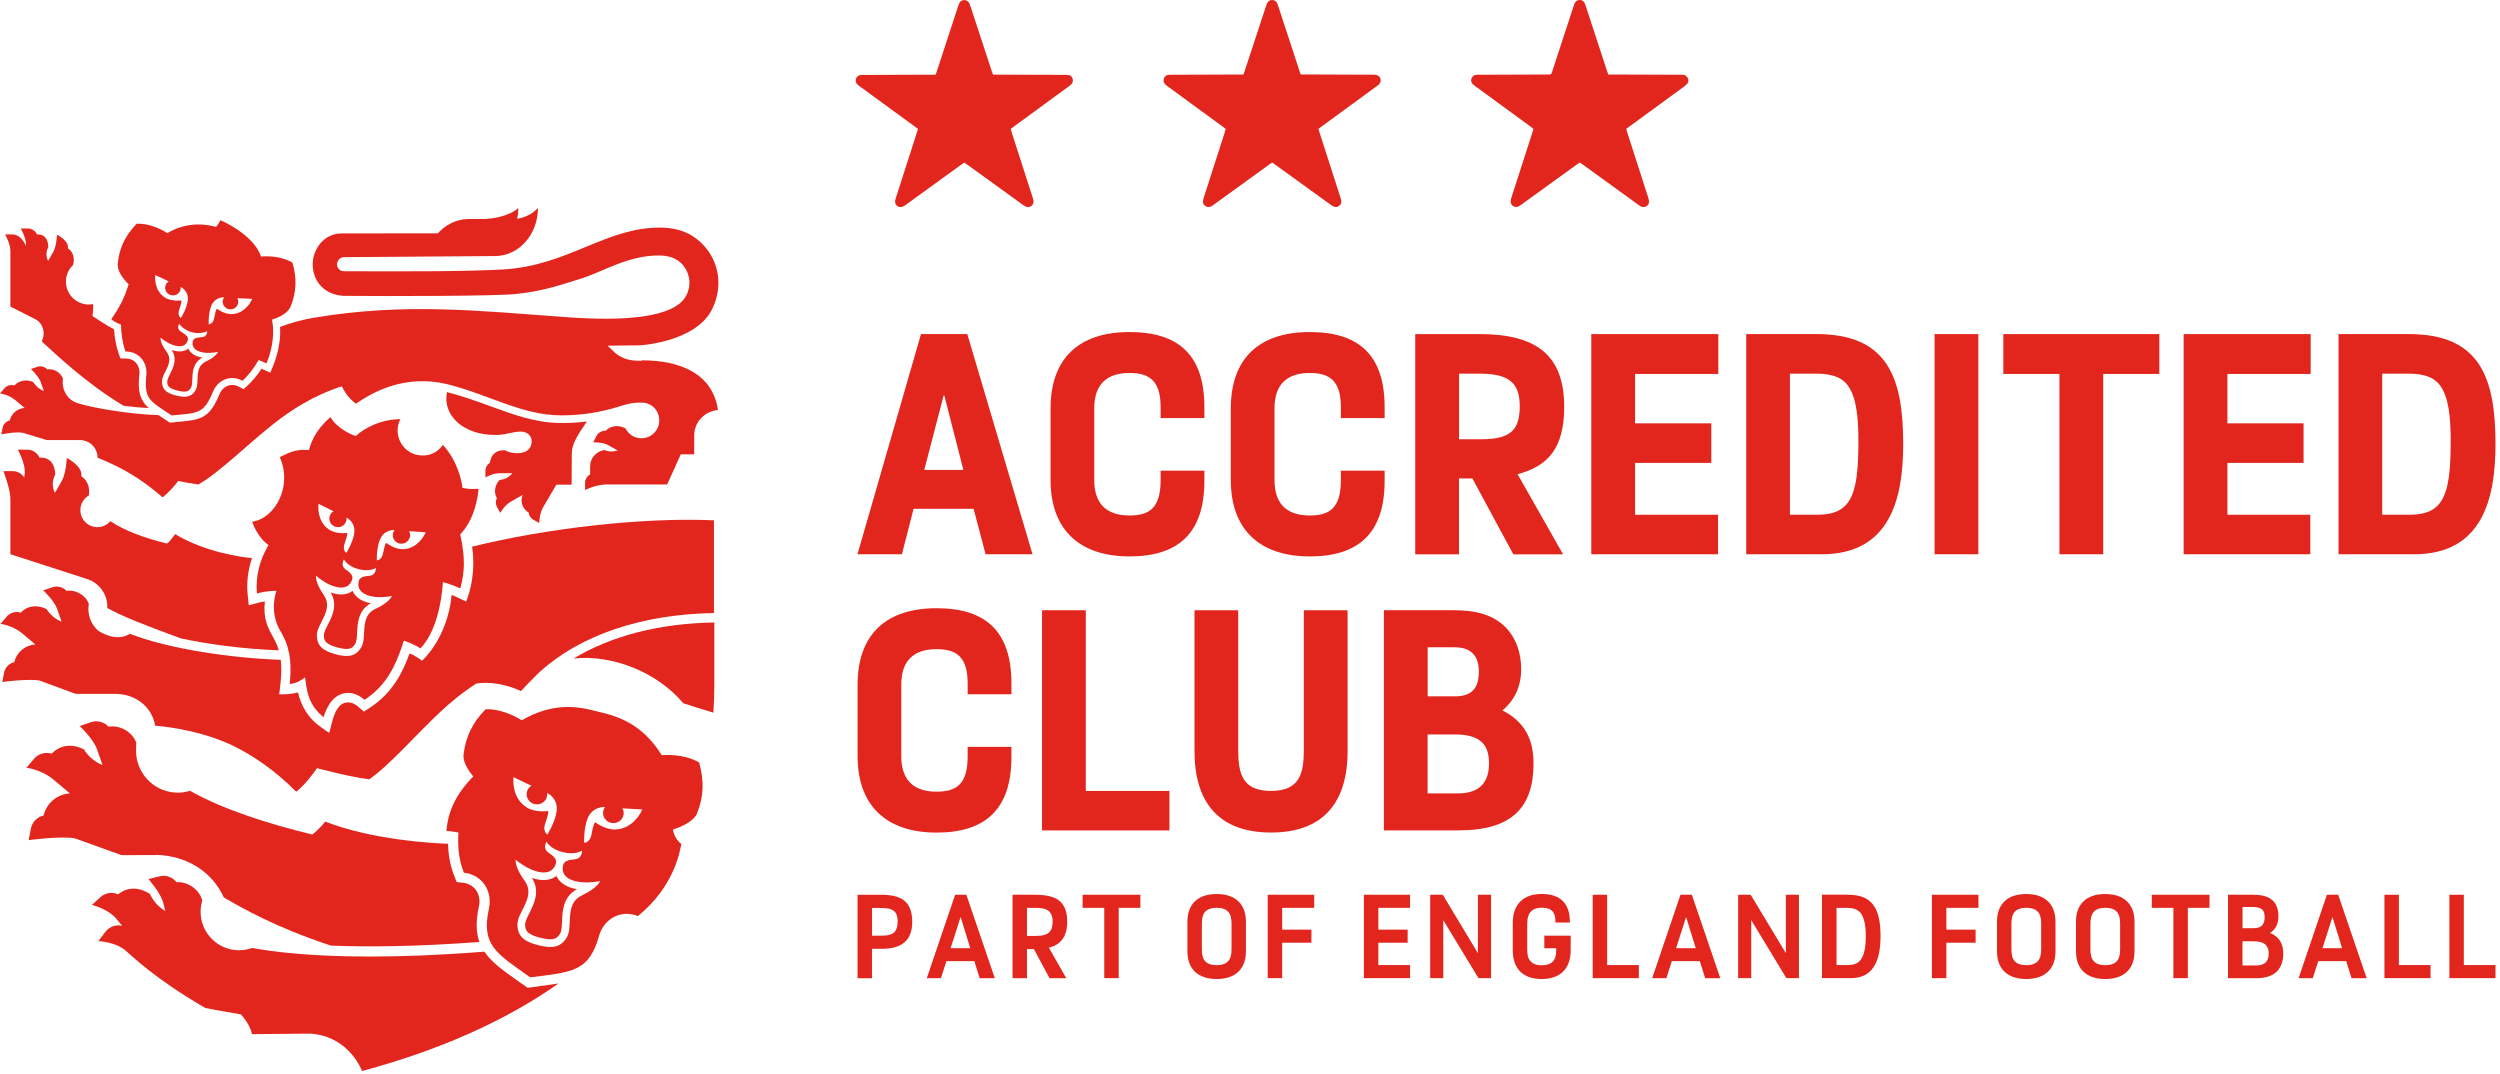
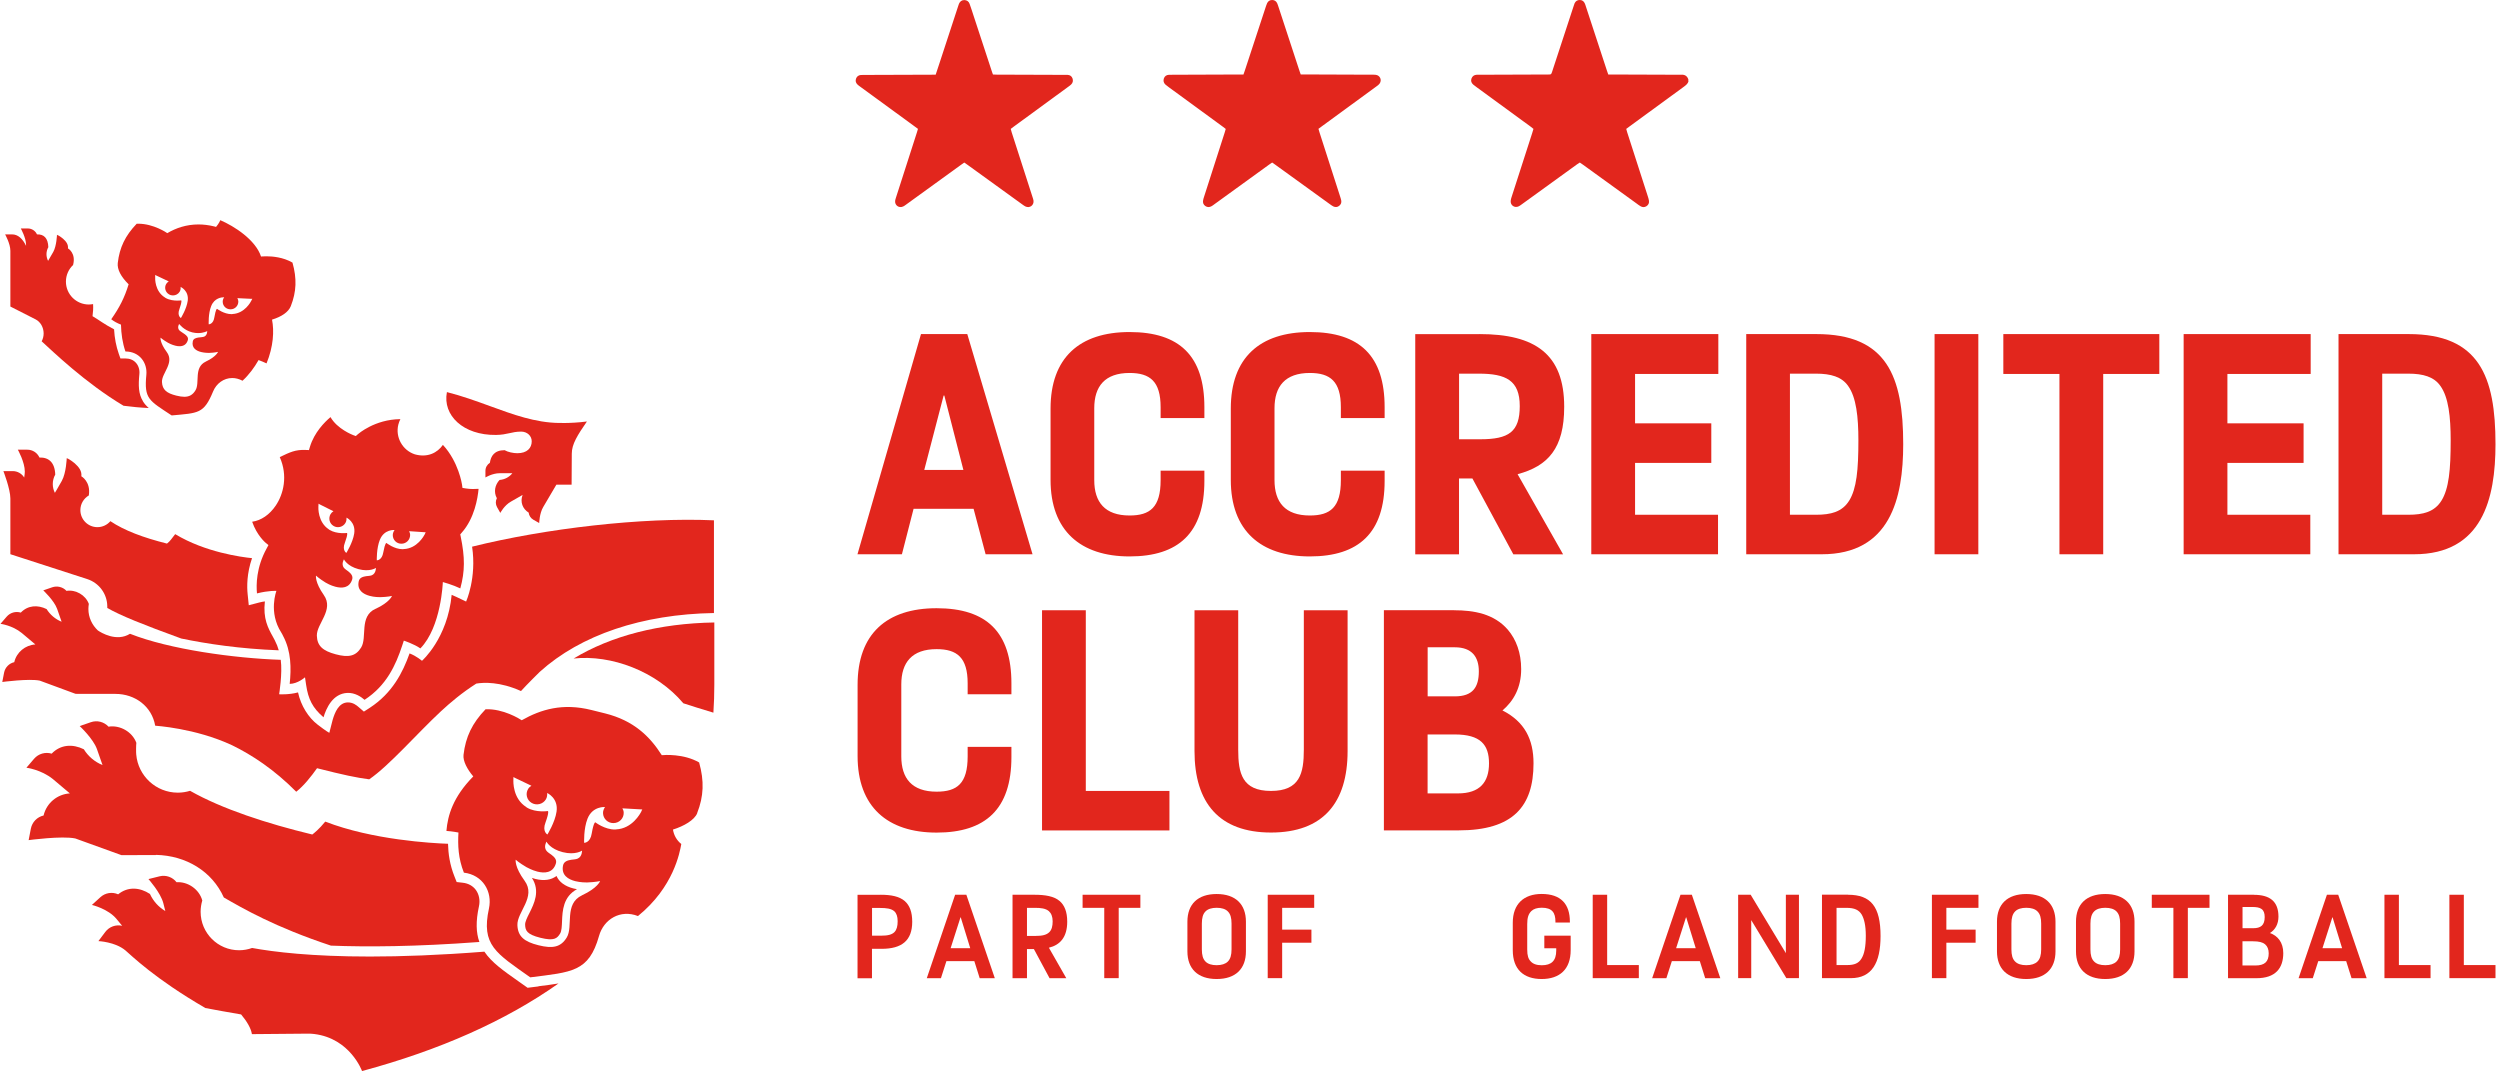
<svg xmlns="http://www.w3.org/2000/svg" width="405" height="174" viewBox="0 0 405 174" fill="none">
  <path d="M91.05 68.52C90.89 68.52 90.73 68.52 90.57 68.52C86.72 68.471 83.14 67.16 79.36 65.781C77.14 64.971 74.85 64.141 72.4 63.52C71.67 67.281 75.04 70.531 80.36 70.46C82.2 70.441 82.86 69.921 84.43 69.921C85.41 69.921 86.14 70.621 86.14 71.49C86.14 72.591 85.38 73.421 83.81 73.421C83.16 73.421 82.27 73.24 81.75 72.93C80.07 72.93 79.52 73.891 79.36 74.971C78.92 75.251 78.64 75.74 78.64 76.27V77.35C78.64 77.35 79.76 76.66 80.95 76.66C80.99 76.66 83 76.66 83 76.66C82.51 77.281 81.77 77.691 80.93 77.751C80.18 78.55 79.94 79.71 80.49 80.71C80.26 81.16 80.27 81.701 80.52 82.15L81.05 83.091C81.05 83.091 81.68 81.871 82.77 81.26C83.33 80.951 84.66 80.18 84.66 80.18C84.22 81.32 84.68 82.46 85.64 83.04C85.7 83.52 85.97 83.951 86.41 84.201L87.35 84.731C87.35 84.731 87.39 83.16 88 82.141C88.6 81.121 90.13 78.52 90.13 78.52H92.6L92.63 73.481C92.63 71.951 93.55 70.501 95.08 68.281C93.76 68.451 92.43 68.531 91.06 68.531" fill="#E2261D" />
-   <path d="M103.92 58.45C102.21 58.45 100.97 58.25 99.66 57.18L98.43 56L103.69 55.94C103.69 55.94 112.83 55.44 115.42 49.97C116.22 48.29 116.56 46.4 116.3 44.58C116.04 42.75 115.2 41.01 113.93 39.68C112.67 38.35 110.69 36.92 107.1 36.87C98.13 36.77 92.05 43.08 81.39 43.66C74.74 44.02 64.28 43.97 55.74 43.94C55.04 43.94 54.52 43.38 54.61 42.7C54.65 42.17 55.12 41.68 55.68 41.66L80.21 41.48C84.06 41.48 87.15 37.97 87.15 33.69C86.11 34.81 84.84 35.27 83.79 35.44C83.9 34.88 83.97 34.29 83.97 33.69C82.5 35.06 79.59 35.48 78.35 35.48H75.93C73.99 35.48 72.17 36.39 70.94 37.8C70.94 37.8 55.77 37.81 55.42 37.81C52.24 37.81 50.88 40.55 50.69 42.21C50.4 44.71 51.85 47.68 55.64 47.93C62.96 47.99 80.26 47.99 83.68 47.62C88.28 47.13 91.34 45.98 94.01 45.17C97.58 44.09 101.87 41.27 106.98 41.39C110.75 41.48 111.53 44.32 111.65 45.21C111.77 46.1 111.61 47.01 111.21 47.81C109.35 51.57 100.84 52.03 92.09 51.4C77.35 50.34 65.63 49.01 50.91 51.46C48.94 51.79 47.09 52.31 45.37 52.96C45.46 54.48 45.3 56.68 44.24 59.28L43.79 60.37L42.71 59.89C42.6 59.84 42.48 59.79 42.36 59.73C41.67 60.8 40.9 61.73 40.06 62.5L39.46 63.05L38.75 62.67C38.37 62.47 37.99 62.36 37.61 62.36C36.74 62.36 35.94 62.94 35.57 63.84C33.9 67.89 32.47 68.02 28.67 68.36C28.43 68.38 27.52 68.47 27.52 68.47C27.52 68.47 25.93 67.42 25.68 67.25C21.02 67.11 15.03 66.1 12.47 65.28C11.09 64.84 10.15 63.45 10.15 61.91C10.15 61.71 10.17 61.52 10.2 61.33C9.82 60.31 8.69 59.68 7.65 59.84C7.24 59.39 6.6 59.23 6.03 59.43L5.01 59.78C5.01 59.78 6.26 60.95 6.6 61.9L7.11 63.36C6.39 63.07 5.8 62.56 5.4 61.91C4.38 61.41 3.13 61.6 2.31 62.45C1.73 62.27 1.1 62.45 0.7 62.92L0 63.74C0 63.74 1.34 63.9 2.43 64.78C2.45 64.79 3.99 66.09 3.99 66.09C2.85 66.16 1.85 66.96 1.58 68.11C0.99 68.24 0.53 68.71 0.42 69.31L0.21 70.37C0.21 70.37 2.56 69.87 3.78 70.13L7.57 71.29H12.94C14.52 71.29 15.81 72.57 15.81 74.16C17.88 75.01 21.76 76.54 26.34 80.58C27.34 79.76 28.12 78.9 28.88 77.91C30.06 78.18 31.35 78.37 32.15 78.48C35.49 76.6 40.28 71.83 44.32 68.66C46.92 66.62 50.6 64.11 55.39 62.58C55.95 63.83 56.84 64.81 57.67 65.4C60.33 63.57 65.54 60.55 72.55 62.26C79.39 64 84.58 67.28 90.95 67.29C94.24 67.29 97.4 66.78 100.37 65.83C101.66 65.47 102.23 65.22 103.91 65.22C105.59 65.22 106.8 66.51 106.8 68.11C106.8 69.71 105.5 71 103.91 71C102.78 71 101.8 70.35 101.33 69.4C100.05 68.72 98.83 69.04 98.12 69.79C97.49 69.75 96.89 70.1 96.61 70.66L96.1 71.66C96.1 71.66 97.66 71.64 98.4 72.05L100.06 72.97C99.75 73.08 99.42 73.14 99.08 73.14C98.67 73.14 98.29 73.05 97.94 72.9C96.61 73.1 95.6 74.2 95.6 75.54C95.6 75.54 95.6 76.82 95.6 76.86C95.09 77.14 94.77 77.68 94.78 78.26V79.38C94.78 79.38 96.54 78.48 98.29 78.48H108.08L110.29 73.6H112.46C112.46 73.6 112.46 70.59 112.46 70.53C112.46 68.39 114.15 66.62 116.31 66.42C115.45 60.55 110.25 58.37 103.95 58.37" fill="#E2261D" />
  <path d="M40.789 48.55L40.73 48.69C40.62 48.92 39.639 50.76 37.69 50.87L37.559 50.89C37.559 50.89 37.52 50.89 37.499 50.89C36.279 50.89 35.16 50.03 35.16 50.03C35.12 50.03 34.95 50.1 34.73 51.39C34.569 52.53 33.84 52.54 33.809 52.54C33.809 52.54 33.719 50.81 34.209 49.59C34.73 48.26 35.919 48.16 36.239 48.16C36.289 48.16 36.319 48.16 36.319 48.16C36.169 48.37 36.069 48.63 36.08 48.9C36.09 49.58 36.65 50.11 37.33 50.11C37.34 50.11 37.359 50.11 37.37 50.11C38.08 50.1 38.62 49.52 38.609 48.84C38.609 48.64 38.539 48.46 38.45 48.3L40.719 48.41H40.87L40.8 48.55H40.789ZM33.34 58.58C31.34 59.52 32.419 62 31.669 63.23C31.23 63.96 30.669 64.28 29.86 64.28C29.489 64.28 29.059 64.21 28.57 64.09C26.989 63.7 26.299 63.13 26.239 61.89C26.169 60.46 28.32 58.78 27.009 57.02C25.869 55.49 26.009 54.7 26.009 54.7C26.009 54.7 26.41 55.06 27.2 55.52C27.32 55.59 27.829 55.86 28.41 56C28.63 56.06 28.869 56.09 29.09 56.09C29.66 56.09 30.189 55.86 30.419 55.13C30.57 54.67 30.23 54.37 29.93 54.14C29.77 54.01 29.149 53.65 29.02 53.48C28.669 53.04 29.02 52.48 29.02 52.48C29.02 52.48 29.779 53.51 31.169 53.85C31.509 53.93 31.82 53.96 32.099 53.96C32.989 53.96 33.569 53.64 33.569 53.64C33.569 53.64 33.599 54.3 33.09 54.53C32.889 54.62 32.33 54.65 32.13 54.68C31.75 54.75 31.309 54.85 31.23 55.32C31.02 56.38 31.809 56.84 32.59 57.03C33.09 57.15 33.59 57.17 33.8 57.17H33.88C34.8 57.14 35.319 57 35.319 57C35.319 57 35.069 57.76 33.33 58.58M25.14 44.86V44.69L25.149 44.53L25.29 44.62L27.34 45.59C27.169 45.7 27.029 45.83 26.93 45.99C26.579 46.58 26.779 47.34 27.39 47.69C27.59 47.81 27.809 47.86 28.02 47.86C28.45 47.86 28.88 47.64 29.11 47.25C29.259 47 29.279 46.74 29.259 46.48C29.259 46.48 30.64 47.09 30.41 48.74C30.23 50.04 29.309 51.52 29.309 51.52C29.309 51.52 28.649 51.17 29.07 50.06C29.559 48.69 29.349 48.66 29.349 48.66C29.349 48.66 29.099 48.7 28.72 48.7C28.2 48.7 27.45 48.62 26.829 48.27L26.73 48.2C25.059 47.18 25.119 45.09 25.14 44.86ZM44.069 51.78C45.599 51.31 46.719 50.57 47.109 49.6C48.029 47.25 48.109 45.12 47.38 42.54C45.88 41.67 44.16 41.52 43.15 41.52C42.62 41.52 42.289 41.56 42.289 41.56C41.389 38.84 37.95 36.64 35.69 35.67C35.69 35.67 35.499 36.18 34.999 36.76C34.84 36.72 34.709 36.69 34.7 36.68C33.809 36.46 32.959 36.36 32.15 36.36C30.209 36.36 28.52 36.93 27.099 37.77C27.049 37.73 24.899 36.24 22.38 36.24C22.309 36.24 22.23 36.24 22.149 36.24C20.29 38.18 19.369 40.09 19.079 42.6C18.959 43.64 19.61 44.83 20.75 45.97L20.84 46.04C20.18 48.23 19.34 49.84 18.02 51.72C18.48 52.08 18.98 52.35 19.599 52.59C19.63 54.06 19.84 55.55 20.32 56.94C22.61 56.94 23.899 58.79 23.709 60.72C23.329 64.64 24.11 64.85 27.809 67.3C32.15 66.9 33.02 67.05 34.52 63.42C35.05 62.13 36.239 61.24 37.62 61.24C38.16 61.24 38.73 61.38 39.289 61.68C40.33 60.72 41.19 59.56 41.889 58.33C42.309 58.48 42.749 58.67 43.179 58.87C44.3 56.13 44.429 53.6 44.069 51.79" fill="#E2261D" />
  <path d="M25.26 138.491H25.27C30.17 138.601 34.36 141.161 36.26 145.391C39.31 147.151 44.56 150.201 53.61 153.191C59.44 153.421 67.36 153.371 77.66 152.601C77.12 151.091 77.06 149.271 77.59 146.831C77.8 145.881 77.62 144.921 77.11 144.201C76.62 143.521 75.88 143.101 74.95 143.001L73.98 142.891L73.62 141.981C72.86 140.071 72.62 138.291 72.58 136.691C70 136.601 60.35 136.071 52.69 133.101C51.72 134.311 50.82 135.021 50.59 135.191C43.29 133.431 35.97 131.051 30.79 128.111C30.16 128.301 29.5 128.411 28.81 128.411C25.27 128.411 22.37 125.691 22.07 122.231C22.03 121.941 22.04 120.671 22.09 120.341C21.43 118.541 19.42 117.421 17.58 117.721C16.85 116.931 15.72 116.641 14.71 117.001L12.91 117.621C12.91 117.621 15.12 119.681 15.71 121.371L16.61 123.941C15.35 123.431 14.29 122.531 13.58 121.381C11.78 120.491 9.81 120.591 8.37 122.091C7.34 121.781 6.22 122.101 5.52 122.921L4.28 124.371C4.28 124.371 6.65 124.661 8.57 126.211C8.61 126.231 11.32 128.531 11.32 128.531C9.3 128.651 7.54 130.071 7.06 132.111C6.01 132.351 5.21 133.181 5 134.231L4.64 136.101C4.64 136.101 10.05 135.371 12.2 135.831L19.67 138.531C19.67 138.531 22.75 138.531 25.25 138.521" fill="#E2261D" />
  <path d="M90.14 141.91C89.31 142.56 88.12 142.74 86.73 142.39C86.54 142.34 86.35 142.28 86.17 142.22C87.55 144.36 86.52 146.4 85.77 147.91C85.41 148.61 85.05 149.34 85.07 149.81C85.11 150.72 85.3 151.36 87.54 151.92C89.78 152.48 90.26 152.02 90.74 151.23C90.99 150.83 91.02 150.01 91.05 149.23C91.12 147.55 91.22 145.27 93.47 144.05C93.28 144.02 93.09 143.98 92.9 143.93C91.51 143.58 90.56 142.86 90.15 141.9" fill="#E2261D" />
  <path d="M103.96 131.3L103.88 131.49C103.73 131.79 102.42 134.24 99.82 134.36L99.64 134.38C97.99 134.41 96.45 133.22 96.45 133.22C96.45 133.22 96.19 133.1 95.86 135.02C95.63 136.56 94.63 136.54 94.63 136.54C94.63 136.54 94.53 134.24 95.18 132.62C96 130.56 98.01 130.74 98.01 130.74H98.02C97.82 131.02 97.68 131.36 97.69 131.72C97.71 132.64 98.47 133.36 99.39 133.34C100.34 133.33 101.06 132.56 101.04 131.67C101.04 131.4 100.95 131.17 100.83 130.95L103.85 131.12H104.05L103.96 131.31V131.3ZM94.29 145.04C91.34 146.42 92.91 150.08 91.81 151.88C90.85 153.45 89.54 153.71 87.23 153.13C84.91 152.55 83.89 151.7 83.82 149.87C83.73 147.76 86.9 145.3 84.99 142.69C83.33 140.43 83.54 139.27 83.54 139.27C83.54 139.27 84.12 139.8 85.29 140.48C85.47 140.58 86.21 140.98 87.06 141.2C88.2 141.49 89.55 141.45 90.04 139.93C90.27 139.26 89.77 138.81 89.33 138.47C89.09 138.29 88.72 138.08 88.53 137.83C88.02 137.18 88.53 136.35 88.53 136.35C88.53 136.35 89.1 137.53 91.16 138.05C93.22 138.57 94.29 137.8 94.29 137.8C94.29 137.8 94.33 138.78 93.57 139.1C93.28 139.23 92.85 139.23 92.55 139.28C92 139.37 91.34 139.53 91.21 140.22C90.9 141.79 92.06 142.46 93.2 142.75C94.05 142.96 94.9 142.96 95.1 142.96C96.45 142.91 97.22 142.73 97.22 142.73C97.22 142.73 96.84 143.85 94.28 145.04M85.27 130.75C83.06 129.38 83.15 126.61 83.17 126.3V126.08L83.19 125.87L83.37 125.99L86.09 127.29C85.86 127.43 85.67 127.61 85.55 127.82C85.08 128.6 85.34 129.62 86.14 130.08C86.93 130.54 87.96 130.28 88.43 129.5C88.63 129.17 88.66 128.82 88.64 128.47H88.65C88.65 128.47 90.49 129.29 90.16 131.49C89.91 133.22 88.68 135.19 88.68 135.19C88.68 135.19 87.8 134.72 88.37 133.25C89.03 131.43 88.75 131.39 88.75 131.39C88.75 131.39 86.82 131.68 85.4 130.85L85.26 130.76L85.27 130.75ZM112.94 131.72C114.01 128.99 114.1 126.52 113.26 123.52C110.76 122.07 107.59 122.3 107.21 122.34C105.28 119.3 102.67 116.73 98.02 115.57C97.94 115.55 95.89 115.04 95.81 115.02C91.16 113.86 87.65 114.91 84.52 116.68C84.17 116.45 81.52 114.79 78.66 114.9C76.5 117.15 75.43 119.37 75.09 122.29C74.98 123.28 75.68 124.61 76.67 125.78C73.38 129.12 72.53 132.1 72.32 134.61C73.3 134.68 74.25 134.86 74.27 134.87C74.15 136.91 74.23 139.05 75.15 141.37C78.2 141.73 79.8 144.43 79.21 147.18C77.92 153.12 80.34 154.39 85.9 158.33C92.64 157.47 95.39 157.48 97.04 151.63C97.8 148.92 100.49 147.28 103.35 148.4C109.13 143.71 110.12 138.1 110.37 136.73C109.64 136.15 109.16 135.31 109.02 134.39C110.78 133.84 112.51 132.85 112.95 131.73" fill="#E2261D" />
-   <path d="M30.51 56.48C29.94 56.92 29.15 57.05 28.2 56.81C28.07 56.781 27.94 56.74 27.82 56.7C28.77 58.151 28.07 59.541 27.56 60.56C27.32 61.041 27.07 61.541 27.09 61.85C27.12 62.471 27.25 62.901 28.77 63.281C30.29 63.66 30.61 63.34 30.94 62.81C31.11 62.531 31.13 61.98 31.15 61.45C31.19 60.31 31.25 58.77 32.78 57.931C32.65 57.91 32.52 57.88 32.39 57.85C31.44 57.62 30.8 57.13 30.51 56.48Z" fill="#E2261D" />
  <path d="M92.93 106.681C98.99 106.021 106.31 108.721 110.7 113.931C111.9 114.321 113.65 114.881 115.57 115.451C115.67 113.961 115.72 112.441 115.72 110.911V100.841C106.84 100.981 98.98 103.011 92.93 106.681Z" fill="#E2261D" />
-   <path d="M57.12 95.721C56.36 96.311 55.3 96.46 54.05 96.13C53.88 96.081 53.71 96.031 53.55 95.971C54.77 97.951 53.82 99.811 53.12 101.19C52.79 101.83 52.45 102.5 52.47 102.93C52.49 103.77 52.66 104.35 54.67 104.89C56.68 105.43 57.12 105 57.55 104.29C57.78 103.92 57.82 103.18 57.85 102.46C57.93 100.92 58.04 98.831 60.09 97.731C59.92 97.701 59.75 97.66 59.58 97.611C58.33 97.281 57.49 96.611 57.12 95.721Z" fill="#E2261D" />
  <path d="M68.89 86.381L68.82 86.541C68.69 86.801 67.57 88.871 65.4 88.951L65.25 88.971C63.87 88.981 62.6 87.961 62.6 87.961C62.6 87.961 62.39 87.861 62.09 89.491C61.88 90.801 61.04 90.771 61.04 90.771C61.04 90.771 60.98 88.811 61.54 87.441C62.24 85.701 63.92 85.861 63.92 85.861C63.75 86.101 63.63 86.391 63.63 86.691C63.63 87.481 64.27 88.101 65.04 88.081C65.83 88.081 66.44 87.431 66.44 86.671C66.44 86.441 66.37 86.241 66.28 86.051L68.8 86.221H68.96L68.88 86.381H68.89ZM60.82 98.631C58.15 99.861 59.52 103.241 58.51 104.891C57.63 106.321 56.45 106.551 54.37 105.991C52.29 105.431 51.38 104.641 51.33 102.971C51.28 101.041 54.15 98.801 52.46 96.401C50.99 94.311 51.19 93.251 51.19 93.251C51.19 93.251 51.71 93.741 52.75 94.381C52.91 94.481 53.57 94.851 54.34 95.051C55.36 95.321 56.58 95.301 57.04 93.911C57.25 93.291 56.81 92.881 56.42 92.561C56.21 92.391 55.88 92.201 55.7 91.971C55.25 91.371 55.72 90.611 55.72 90.611C55.72 90.611 56.22 91.701 58.07 92.201C59.92 92.691 60.9 92.001 60.9 92.001C60.9 92.001 60.93 92.891 60.24 93.191C59.97 93.301 59.59 93.301 59.32 93.341C58.82 93.421 58.23 93.561 58.11 94.191C57.81 95.621 58.85 96.251 59.88 96.531C60.65 96.741 61.41 96.741 61.59 96.741C62.81 96.711 63.5 96.541 63.5 96.541C63.5 96.541 63.15 97.561 60.83 98.641M51.59 81.961V81.771L51.61 81.591L51.76 81.691L54.02 82.821C53.83 82.941 53.67 83.091 53.56 83.271C53.16 83.931 53.36 84.801 54.03 85.201C54.68 85.601 55.55 85.391 55.95 84.731C56.12 84.451 56.15 84.151 56.13 83.861H56.14C56.14 83.861 57.67 84.581 57.38 86.441C57.15 87.911 56.11 89.571 56.11 89.571C56.11 89.571 55.38 89.171 55.87 87.921C56.44 86.371 56.2 86.341 56.2 86.341C56.2 86.341 54.59 86.561 53.4 85.851L53.29 85.771C51.46 84.581 51.56 82.231 51.58 81.961M74.57 86.561L74.82 86.271C76.86 83.961 77.39 80.731 77.53 79.191C76.97 79.231 76.24 79.251 75.48 79.131L74.92 79.041L74.84 78.471C74.84 78.471 74.3 74.821 71.75 72.071C70.86 73.351 69.27 74.181 67.2 73.601C65.21 72.951 64.02 70.831 64.53 68.781C64.61 68.471 64.72 68.181 64.86 67.901C60.7 67.931 58.02 70.311 57.99 70.331L57.64 70.641L57.2 70.481C57.08 70.431 54.64 69.491 53.54 67.571C52.57 68.391 50.92 70.061 50.22 72.351L50.05 72.911L49.46 72.891C47.88 72.831 46.99 73.241 45.32 74.051C46.67 77.091 45.92 80.051 44.68 81.891C43.67 83.391 42.3 84.321 40.85 84.521C41.61 86.731 42.98 87.881 43 87.901L43.49 88.301L43.19 88.861C41.49 91.951 41.5 94.791 41.63 96.131C43.53 95.651 44.78 95.721 44.78 95.721C44.78 95.721 43.45 99.191 45.56 102.461C45.68 102.641 45.77 102.841 45.87 103.041C47.19 105.511 47.19 108.301 46.93 110.791C48.25 110.771 49.41 109.721 49.41 109.721L49.59 110.941C49.93 113.281 50.65 114.691 52.41 116.201C52.86 114.691 53.92 112.361 56.27 112.251C57.5 112.201 58.5 112.881 59.06 113.371C62.61 111.061 64.1 107.781 65.16 104.571L65.42 103.781C65.42 103.781 67.09 104.331 68.1 105.041C71.49 101.571 71.74 94.291 71.74 94.291C71.74 94.291 73.37 94.741 74.57 95.321C75.33 92.541 75.33 90.301 74.63 86.901L74.55 86.521L74.57 86.561Z" fill="#E2261D" />
  <path d="M115.66 99.321V84.291C104.03 83.771 88.34 85.611 76.48 88.561C77.24 93.641 75.51 97.451 75.51 97.451L73.93 96.701C73.64 96.561 73.38 96.451 73.17 96.361C72.5 103.441 68.36 107.051 68.36 107.051C68.36 107.051 67.49 106.291 66.35 105.851C65.25 108.941 63.56 112.281 59.91 114.661L58.95 115.281L58.08 114.531C57.76 114.251 57.18 113.781 56.35 113.791C54.89 113.811 54.25 115.381 53.88 116.651L53.35 118.721C53.35 118.721 52.85 118.471 51.43 117.371C50 116.271 48.75 114.351 48.28 112.171C46.77 112.581 45.22 112.471 45.22 112.471C45.22 112.471 45.78 109.091 45.48 106.891C37.97 106.641 27.45 105.201 21.06 102.671C18.89 104.031 16.37 102.491 15.85 102.131C14.92 101.251 14.32 100.031 14.32 98.651C14.32 98.371 14.35 98.101 14.39 97.831C13.86 96.381 12.24 95.481 10.77 95.721C10.19 95.091 9.28 94.861 8.46 95.141L7.01 95.641C7.01 95.641 8.78 97.291 9.26 98.651L9.98 100.721C8.96 100.311 8.12 99.581 7.55 98.671C6.11 97.961 4.52 98.041 3.37 99.241C2.54 98.991 1.65 99.241 1.08 99.901L0.08 101.061C0.08 101.061 1.98 101.291 3.52 102.541C3.55 102.561 5.73 104.401 5.73 104.401C4.11 104.501 2.69 105.641 2.31 107.271C1.47 107.461 0.82 108.131 0.66 108.981L0.37 110.481C0.37 110.481 4.71 109.901 6.44 110.261L12.24 112.401C12.24 112.401 17.97 112.411 18.7 112.411C21.88 112.411 24.6 114.431 25.14 117.561C25.14 117.581 31.56 117.921 37.6 120.731C40.76 122.271 44.39 124.631 47.99 128.261C49.21 127.311 50.46 125.731 51.36 124.451C55.73 125.561 57.69 125.971 59.81 126.251C63.04 124.051 67.61 118.781 71.44 115.221C72.95 113.821 74.84 112.221 77.16 110.741C78.36 110.541 80.99 110.411 84.4 111.951C85.4 110.841 87.45 108.831 87.45 108.831C94.07 102.851 104.04 99.501 115.65 99.311" fill="#E2261D" />
  <path d="M23.15 64.981C22.43 63.821 22.4 62.45 22.58 60.6C22.65 59.901 22.44 59.23 22.01 58.761C21.6 58.31 21.02 58.071 20.32 58.071H19.51L19.24 57.31C18.82 56.111 18.56 54.781 18.48 53.35C16.8 52.471 16.13 51.891 14.99 51.221C15.08 50.581 15.12 49.92 15.08 49.261C14.85 49.3 14.62 49.331 14.39 49.331C12.34 49.331 10.68 47.67 10.68 45.62C10.68 44.56 11.13 43.6 11.84 42.931C12.35 40.98 11.01 40.24 11.01 40.24C11.08 39.6 10.72 39.12 10.21 38.67C10.21 38.67 9.62 38.17 9.23 38.041C9.23 38.041 9.17 39.84 8.63 40.81C8.09 41.77 7.79 42.261 7.79 42.261C7.63 41.941 7.53 41.571 7.53 41.191C7.53 40.77 7.64 40.38 7.83 40.041C7.78 38.55 7.1 37.931 5.99 37.971C5.73 37.391 5.15 37.011 4.51 37.011H3.37C3.37 37.011 4.22 38.52 4.22 39.67C4.22 39.711 4.22 39.761 4.22 39.821C3.68 38.691 2.92 37.971 1.97 37.971H0.83C0.83 37.971 1.68 39.48 1.68 40.63C1.68 41.781 1.68 49.66 1.68 49.66C2.96 50.31 5.14 51.41 5.77 51.74C6.57 52.151 7.06 53.041 7.07 54.001C7.07 54.471 6.96 54.901 6.75 55.291C8.45 56.831 13.76 62.001 20.01 65.731C21.36 65.91 22.75 66.04 24.1 66.1C23.71 65.76 23.39 65.4 23.15 65.001" fill="#E2261D" />
  <path d="M44.54 103.77C44.44 103.58 44.34 103.4 44.24 103.21C43.42 101.74 42.59 100.22 42.91 97.43C42.65 97.46 42.34 97.52 42.02 97.6L40.3 98.05L40.12 96.281C39.99 95.061 39.97 92.91 40.83 90.421C39.12 90.251 33.24 89.471 28.38 86.531C27.77 87.29 27.61 87.63 27.05 88.061C23.23 87.1 20.15 85.951 17.88 84.43C17.38 85.02 16.62 85.4 15.78 85.4C14.26 85.4 13.02 84.16 13.02 82.641C13.02 81.63 13.57 80.74 14.39 80.26C14.74 78.02 13.18 77.16 13.18 77.16C13.28 76.311 12.79 75.671 12.11 75.061C12.11 75.061 11.32 74.391 10.81 74.221C10.81 74.221 10.73 76.63 10.01 77.91C9.29 79.201 8.89 79.841 8.89 79.841C8.67 79.41 8.55 78.921 8.55 78.41C8.55 77.85 8.7 77.331 8.95 76.88C8.88 74.891 7.87 74.07 6.39 74.121C6.04 73.341 5.27 72.841 4.41 72.85H2.89C2.89 72.85 4.02 74.861 4.02 76.4C4.02 76.591 3.99 76.921 3.92 77.361C3.53 76.721 2.83 76.32 2.07 76.32H0.55C0.55 76.32 1.68 79.221 1.68 80.76C1.68 82.3 1.68 89.3 1.68 89.781L14.16 93.82C16.01 94.43 17.36 96.16 17.38 98.221C17.38 98.311 17.38 98.4 17.38 98.49C19.5 99.71 23.13 101.17 29.36 103.44C33.45 104.29 38.86 105.11 45.16 105.35C45.01 104.81 44.8 104.28 44.53 103.76" fill="#E2261D" />
  <path d="M87.23 159.8C86.87 159.85 85.47 160.02 85.47 160.02C85.47 160.02 84.31 159.2 84 158.98C81.58 157.28 79.64 155.92 78.47 154.17C71.2 154.74 65.06 154.96 59.92 154.96C50.46 154.96 44.38 154.22 40.84 153.57C40.18 153.81 39.47 153.94 38.73 153.94C35.29 153.94 32.5 151.15 32.5 147.71C32.5 147.07 32.6 146.46 32.77 145.88C32.28 144.06 30.42 142.79 28.6 142.92C27.96 142.09 26.88 141.71 25.86 141.96L24.05 142.41C24.05 142.41 26.03 144.62 26.46 146.32L26.78 147.59C25.68 146.94 24.82 145.97 24.29 144.82C22.65 143.74 20.72 143.59 19.14 144.88C18.18 144.45 17.05 144.63 16.27 145.34L14.89 146.6C14.89 146.6 17.52 147.21 18.9 148.9C19.05 149.08 19.34 149.45 19.79 149.98C18.76 149.74 17.69 150.13 17.06 150.97L15.94 152.46C15.94 152.46 18.64 152.57 20.31 153.96C21.23 154.73 25 158.51 33.27 163.3C34.55 163.55 37.14 164.02 39.06 164.34C39.99 165.45 40.67 166.59 40.81 167.53L49.86 167.45C50.21 167.45 50.56 167.46 50.92 167.51C56.75 168.24 58.65 173.51 58.65 173.51C71.27 170.11 81.92 165.36 90.48 159.32C89.49 159.49 88.41 159.63 87.24 159.77" fill="#E2261D" />
  <path d="M149.73 76.131H156.07L152.98 64.071H152.87L149.73 76.131ZM156.7 54.121L167.27 89.791H159.67L157.72 82.421H148L146.11 89.791H138.91L149.2 54.121H156.69H156.7Z" fill="#E2261D" />
  <path d="M177.27 77.79C177.27 81.341 178.99 83.51 182.99 83.51C186.3 83.51 188.02 82.191 188.02 77.79V76.251H195.11V77.91C195.11 86.311 190.94 90.141 182.99 90.141C175.04 90.141 170.19 85.971 170.19 77.74V66.191C170.19 57.961 174.88 53.791 182.99 53.791C191.1 53.791 195.11 57.681 195.11 65.96V67.731H188.02V65.96C188.02 61.791 186.31 60.42 182.99 60.42C178.99 60.42 177.27 62.59 177.27 66.13V77.79Z" fill="#E2261D" />
  <path d="M206.47 77.79C206.47 81.341 208.18 83.51 212.19 83.51C215.51 83.51 217.22 82.191 217.22 77.79V76.251H224.31V77.91C224.31 86.311 220.14 90.141 212.19 90.141C204.24 90.141 199.39 85.971 199.39 77.74V66.191C199.39 57.961 204.08 53.791 212.19 53.791C220.3 53.791 224.31 57.681 224.31 65.96V67.731H217.22V65.96C217.22 61.791 215.51 60.42 212.19 60.42C208.19 60.42 206.47 62.59 206.47 66.13V77.79Z" fill="#E2261D" />
  <path d="M236.37 71.161H239.8C244.43 71.161 246.2 69.961 246.2 65.791C246.2 61.621 243.97 60.531 239.57 60.531H236.37V71.161ZM239.68 54.121C248.71 54.121 253.4 57.381 253.4 65.901C253.4 72.641 250.77 75.501 245.85 76.821L253.22 89.801H245.16L238.53 77.511H236.36V89.801H229.27V54.131H239.67L239.68 54.121Z" fill="#E2261D" />
  <path d="M278.37 54.121V60.581H264.88V68.581H277.23V74.991H264.88V83.391H278.32V89.791H257.79V54.121H278.37Z" fill="#E2261D" />
  <path d="M289.97 83.391H294.2C296.6 83.391 298.43 82.931 299.57 81.101C300.77 79.151 301.06 76.131 301.06 71.331C301.06 67.561 300.72 64.361 299.4 62.531C298.37 61.041 296.6 60.531 294.2 60.531H289.97V83.401V83.391ZM294.26 54.121C305.69 54.121 308.32 60.981 308.32 71.961C308.32 80.761 306.21 89.791 295.12 89.791H282.89V54.121H294.27H294.26Z" fill="#E2261D" />
  <path d="M320.49 54.121H313.4V89.791H320.49V54.121Z" fill="#E2261D" />
  <path d="M349.81 54.121V60.581H340.72V89.791H333.63V60.581H324.54V54.121H349.81Z" fill="#E2261D" />
  <path d="M374.33 54.121V60.581H360.84V68.581H373.18V74.991H360.84V83.391H374.27V89.791H353.75V54.121H374.33Z" fill="#E2261D" />
  <path d="M385.92 83.391H390.15C392.55 83.391 394.38 82.931 395.52 81.101C396.72 79.151 397.01 76.131 397.01 71.331C397.01 67.561 396.67 64.361 395.35 62.531C394.32 61.041 392.55 60.531 390.15 60.531H385.92V83.401V83.391ZM390.21 54.121C401.64 54.121 404.27 60.981 404.27 71.961C404.27 80.761 402.16 89.791 391.07 89.791H378.84V54.121H390.22H390.21Z" fill="#E2261D" />
  <path d="M141.26 151.58H142.73C143.86 151.58 144.48 151.41 144.9 151C145.27 150.61 145.42 150.05 145.42 149.23C145.42 148.49 145.23 147.93 144.86 147.61C144.36 147.18 143.56 147.09 142.61 147.09H141.27V151.6L141.26 151.58ZM142.65 144.95C144.36 144.95 145.68 145.21 146.57 145.97C147.37 146.68 147.78 147.75 147.78 149.33C147.78 152.36 146.11 153.71 142.82 153.71H141.26V158.48H138.92V144.96H142.64L142.65 144.95Z" fill="#E2261D" />
  <path d="M155.6 148.61L154 153.61H157.18L155.64 148.61H155.6ZM156.55 144.95L161.16 158.47H158.71L157.84 155.7H153.32L152.43 158.47H150.14L154.73 144.95H156.55Z" fill="#E2261D" />
  <path d="M166.38 151.62H167.74C168.89 151.62 169.54 151.45 169.99 151.01C170.38 150.62 170.53 150.04 170.53 149.26C170.53 148.48 170.29 147.94 169.92 147.61C169.4 147.16 168.6 147.07 167.67 147.07H166.37V151.62H166.38ZM167.57 144.95C169.32 144.95 170.75 145.19 171.64 145.95C172.44 146.62 172.89 147.7 172.89 149.31C172.89 151.8 171.76 153.08 169.92 153.53L172.74 158.47H170.03L167.49 153.75H166.37V158.47H164.03V144.95H167.56H167.57Z" fill="#E2261D" />
  <path d="M184.74 144.95V147.07H181.23V158.46H178.89V147.07H175.38V144.95H184.74Z" fill="#E2261D" />
  <path d="M194.7 153.791C194.7 154.721 194.87 155.351 195.3 155.781C195.69 156.171 196.3 156.361 197.1 156.361C197.9 156.361 198.51 156.161 198.9 155.781C199.33 155.351 199.51 154.721 199.51 153.791V149.631C199.51 148.701 199.34 148.071 198.9 147.641C198.51 147.251 197.9 147.061 197.1 147.061C196.3 147.061 195.69 147.251 195.3 147.641C194.87 148.071 194.7 148.701 194.7 149.631V153.791ZM192.36 149.311C192.36 146.491 194.03 144.831 197.1 144.831C200.17 144.831 201.84 146.501 201.84 149.311V154.121C201.84 156.941 200.17 158.601 197.1 158.601C194.03 158.601 192.36 156.931 192.36 154.121V149.311Z" fill="#E2261D" />
  <path d="M212.9 144.95V147.07H207.71V150.6H212.45V152.72H207.71V158.46H205.37V144.95H212.9Z" fill="#E2261D" />
-   <path d="M228.43 144.95V147.07H223.29V150.6H228.04V152.72H223.29V156.34H228.43V158.46H220.95V144.95H228.43Z" fill="#E2261D" />
-   <path d="M233.73 144.95L239.42 154.41V144.95H241.55V158.46H239.51L233.81 149.06V158.46H231.69V144.95H233.73Z" fill="#E2261D" />
  <path d="M247.41 153.811C247.41 154.851 247.6 155.351 247.97 155.741C248.34 156.151 248.92 156.371 249.77 156.371C251.31 156.371 252.11 155.661 252.11 153.991V153.621H250.18V151.581H254.45V153.921C254.45 157.021 252.67 158.601 249.75 158.601C246.83 158.601 245.07 157.041 245.07 153.941V149.481C245.07 146.451 246.85 144.821 249.75 144.821C252.87 144.821 254.32 146.471 254.32 149.301V149.451H251.98V149.301C251.98 147.871 251.46 147.051 249.77 147.051C248.99 147.051 248.45 147.241 248.08 147.591C247.6 148.071 247.41 148.671 247.41 149.711V153.801V153.811Z" fill="#E2261D" />
  <path d="M260.36 144.95V156.34H265.49V158.46H258.02V144.95H260.36Z" fill="#E2261D" />
  <path d="M273.13 148.61L271.53 153.61H274.71L273.17 148.61H273.13ZM274.08 144.95L278.69 158.47H276.24L275.37 155.7H270.84L269.95 158.47H267.65L272.24 144.95H274.06H274.08Z" fill="#E2261D" />
  <path d="M283.61 144.95L289.31 154.41V144.95H291.43V158.46H289.39L283.7 149.06V158.46H281.58V144.95H283.61Z" fill="#E2261D" />
  <path d="M297.51 156.34H299.22C300.41 156.34 301.08 156.06 301.54 155.32C302.02 154.58 302.26 153.39 302.26 151.59C302.26 149.94 302 148.86 301.59 148.15C301.14 147.43 300.47 147.07 299.1 147.07H297.52V156.34H297.51ZM299.39 144.95C303.07 144.95 304.65 146.86 304.65 151.64C304.65 156.01 303.22 158.46 299.84 158.46H295.16V144.94H299.38L299.39 144.95Z" fill="#E2261D" />
  <path d="M320.51 144.95V147.07H315.31V150.6H320.05V152.72H315.31V158.46H312.97V144.95H320.51Z" fill="#E2261D" />
  <path d="M325.85 153.791C325.85 154.721 326.02 155.351 326.46 155.781C326.85 156.171 327.46 156.361 328.26 156.361C329.06 156.361 329.67 156.161 330.06 155.781C330.49 155.351 330.67 154.721 330.67 153.791V149.631C330.67 148.701 330.5 148.071 330.06 147.641C329.67 147.251 329.06 147.061 328.26 147.061C327.46 147.061 326.85 147.251 326.46 147.641C326.03 148.071 325.85 148.701 325.85 149.631V153.791ZM323.51 149.311C323.51 146.491 325.18 144.831 328.25 144.831C331.32 144.831 332.99 146.501 332.99 149.311V154.121C332.99 156.941 331.32 158.601 328.25 158.601C325.18 158.601 323.51 156.931 323.51 154.121V149.311Z" fill="#E2261D" />
  <path d="M338.65 153.791C338.65 154.721 338.82 155.351 339.26 155.781C339.65 156.171 340.26 156.361 341.06 156.361C341.86 156.361 342.47 156.161 342.86 155.781C343.29 155.351 343.46 154.721 343.46 153.791V149.631C343.46 148.701 343.29 148.071 342.86 147.641C342.47 147.251 341.86 147.061 341.06 147.061C340.26 147.061 339.65 147.251 339.26 147.641C338.83 148.071 338.65 148.701 338.65 149.631V153.791ZM336.31 149.311C336.31 146.491 337.98 144.831 341.05 144.831C344.12 144.831 345.79 146.501 345.79 149.311V154.121C345.79 156.941 344.12 158.601 341.05 158.601C337.98 158.601 336.31 156.931 336.31 154.121V149.311Z" fill="#E2261D" />
  <path d="M357.94 144.95V147.07H354.43V158.46H352.09V147.07H348.59V144.95H357.94Z" fill="#E2261D" />
  <path d="M363.29 156.41H365.37C366.89 156.41 367.53 155.78 367.53 154.44C367.53 153.79 367.33 153.31 366.94 152.97C366.55 152.65 365.97 152.49 364.99 152.49H363.28V156.41H363.29ZM363.29 150.37H365.02C366.21 150.37 366.88 149.92 366.88 148.57C366.88 147.94 366.73 147.51 366.36 147.25C366.01 147.01 365.58 146.93 364.76 146.93H363.29V150.37ZM365.15 144.96C367.7 144.96 369.11 146.02 369.11 148.49C369.11 149.7 368.59 150.63 367.72 151.15C368.98 151.58 369.89 152.67 369.89 154.4C369.89 156.8 368.68 158.49 365.49 158.47H360.94V144.95H365.14L365.15 144.96Z" fill="#E2261D" />
  <path d="M377.84 148.61L376.24 153.61H379.42L377.88 148.61H377.84ZM378.79 144.95L383.4 158.47H380.95L380.08 155.7H375.56L374.67 158.47H372.37L376.96 144.95H378.78H378.79Z" fill="#E2261D" />
  <path d="M388.62 144.95V156.34H393.75V158.46H386.28V144.95H388.62Z" fill="#E2261D" />
  <path d="M399.14 144.95V156.34H404.27V158.46H396.8V144.95H399.14Z" fill="#E2261D" />
  <path d="M146.01 122.531C146.01 126.081 147.72 128.251 151.73 128.251C155.05 128.251 156.76 126.941 156.76 122.531V120.991H163.85V122.651C163.85 131.051 159.68 134.881 151.73 134.881C143.78 134.881 138.93 130.711 138.93 122.481V110.931C138.93 102.701 143.62 98.531 151.73 98.531C159.84 98.531 163.85 102.421 163.85 110.701V112.471H156.76V110.701C156.76 106.531 155.05 105.161 151.73 105.161C147.73 105.161 146.01 107.331 146.01 110.871V122.531Z" fill="#E2261D" />
  <path d="M175.9 98.861V128.131H189.45V134.531H168.81V98.861H175.9Z" fill="#E2261D" />
  <path d="M200.59 98.861V121.441C200.59 125.271 201.22 128.131 205.9 128.131C210.58 128.131 211.22 125.271 211.22 121.441V98.861H218.31V121.671C218.31 130.071 214.31 134.871 205.91 134.871C197.51 134.871 193.51 130.071 193.51 121.671V98.861H200.6H200.59Z" fill="#E2261D" />
  <path d="M231.28 128.531H236.19C239.74 128.531 241.22 126.701 241.22 123.671C241.22 120.641 239.85 118.981 235.67 118.981H231.27V128.531H231.28ZM231.28 112.811H235.68C238.6 112.811 239.57 111.321 239.57 108.751C239.57 106.461 238.48 104.861 235.68 104.861H231.28V112.811ZM235.57 98.861C238.77 98.861 242.03 99.431 244.26 102.001C245.63 103.601 246.43 105.771 246.43 108.401C246.43 111.371 245.23 113.541 243.4 115.091C247 116.921 248.43 119.781 248.43 123.661C248.43 130.631 245.12 134.521 236.31 134.521H224.19V98.851H235.57V98.861Z" fill="#E2261D" />
  <path d="M148.71 20.881C148.64 21.12 148.59 21.291 148.54 21.451C147.4 24.98 146.27 28.5 145.14 32.031C145.09 32.2 145.03 32.37 145.01 32.541C144.94 33.27 145.64 33.761 146.31 33.45C146.47 33.38 146.61 33.27 146.75 33.17C149.7 31.041 152.64 28.91 155.59 26.77C155.79 26.631 155.99 26.491 156.21 26.331C156.41 26.471 156.6 26.59 156.78 26.73C159.74 28.87 162.7 31.011 165.66 33.151C165.82 33.261 165.97 33.38 166.15 33.461C166.82 33.761 167.51 33.251 167.43 32.52C167.41 32.331 167.34 32.151 167.28 31.96C166.15 28.451 165.02 24.941 163.89 21.43C163.83 21.25 163.79 21.07 163.74 20.881C163.91 20.75 164.05 20.64 164.19 20.541C167.17 18.36 170.15 16.191 173.12 14.011C173.26 13.911 173.41 13.8 173.53 13.681C173.81 13.411 173.87 13.07 173.75 12.71C173.62 12.341 173.34 12.15 172.95 12.13C172.77 12.13 172.6 12.13 172.42 12.13C168.77 12.12 165.11 12.101 161.46 12.091C161.25 12.091 161.05 12.07 160.86 12.07C160.8 11.921 160.76 11.82 160.73 11.72C159.73 8.68 158.74 5.65 157.74 2.61C157.52 1.94 157.31 1.27 157.07 0.61C156.93 0.23 156.63 0.02 156.22 0.01C155.81 0.01 155.53 0.22 155.36 0.6C155.32 0.68 155.3 0.76 155.27 0.85C154.27 3.9 153.27 6.96 152.27 10.011C152.05 10.691 151.82 11.37 151.58 12.101C151.37 12.101 151.18 12.101 150.99 12.101C147.3 12.111 143.61 12.13 139.92 12.14C139.76 12.14 139.6 12.14 139.45 12.15C139.08 12.181 138.82 12.38 138.69 12.71C138.55 13.07 138.62 13.411 138.9 13.681C139.02 13.8 139.17 13.911 139.31 14.011C141.96 15.95 144.62 17.881 147.27 19.82C147.75 20.171 148.23 20.52 148.73 20.89L148.71 20.881ZM210.72 12.07C210.63 11.831 210.57 11.671 210.52 11.501C209.37 8.01 208.23 4.53 207.09 1.04C207.03 0.86 206.97 0.67 206.89 0.5C206.73 0.18 206.46 0 206.09 0C205.73 0 205.45 0.17 205.28 0.5C205.21 0.64 205.16 0.79 205.11 0.94C203.95 4.46 202.8 7.98 201.64 11.501C201.58 11.681 201.51 11.861 201.44 12.07C201.19 12.07 200.96 12.07 200.73 12.07C197.15 12.081 193.56 12.101 189.98 12.111C189.77 12.111 189.56 12.111 189.35 12.12C188.96 12.14 188.68 12.341 188.55 12.7C188.42 13.081 188.5 13.431 188.81 13.71C188.98 13.861 189.17 13.991 189.35 14.13C192.29 16.28 195.22 18.421 198.16 20.57C198.3 20.671 198.43 20.78 198.57 20.89C198.51 21.101 198.45 21.291 198.4 21.471C197.28 24.951 196.16 28.421 195.05 31.901C194.99 32.081 194.93 32.27 194.9 32.461C194.83 32.84 194.95 33.16 195.27 33.38C195.59 33.6 195.93 33.59 196.26 33.41C196.43 33.321 196.58 33.2 196.74 33.081C199.7 30.941 202.66 28.791 205.62 26.651C205.77 26.541 205.93 26.441 206.09 26.331C206.27 26.451 206.41 26.55 206.55 26.651C209.51 28.791 212.47 30.93 215.43 33.071C215.61 33.2 215.8 33.34 216 33.441C216.32 33.59 216.65 33.581 216.94 33.35C217.23 33.12 217.35 32.831 217.28 32.471C217.25 32.3 217.19 32.13 217.14 31.96C216.02 28.471 214.89 24.971 213.77 21.48C213.71 21.28 213.66 21.081 213.59 20.87C213.83 20.691 214.04 20.53 214.25 20.381C217.17 18.25 220.1 16.11 223.02 13.97C223.19 13.851 223.37 13.72 223.49 13.55C223.91 12.98 223.58 12.21 222.87 12.12C222.63 12.091 222.38 12.101 222.13 12.101C218.55 12.091 214.96 12.07 211.38 12.06C211.17 12.06 210.96 12.06 210.73 12.06L210.72 12.07Z" fill="#E2261D" />
  <path d="M273.54 13.19C273.4 13.59 273.09 13.83 272.76 14.07C269.86 16.18 266.97 18.29 264.08 20.41C263.88 20.55 263.69 20.7 263.45 20.88C263.5 21.06 263.55 21.24 263.6 21.42C264.72 24.9 265.84 28.37 266.96 31.85C267.03 32.07 267.1 32.29 267.13 32.51C267.19 32.89 267.05 33.2 266.72 33.41C266.41 33.6 266.08 33.6 265.77 33.41C265.54 33.28 265.33 33.12 265.12 32.96C262.22 30.86 259.31 28.76 256.41 26.66C256.27 26.56 256.12 26.46 255.93 26.33C255.78 26.43 255.62 26.52 255.47 26.63C252.47 28.8 249.47 30.98 246.46 33.15C246.32 33.25 246.17 33.36 246.02 33.43C245.37 33.73 244.69 33.28 244.73 32.57C244.74 32.35 244.81 32.12 244.88 31.91C245.99 28.47 247.1 25.02 248.21 21.58C248.28 21.36 248.34 21.14 248.42 20.88C248.27 20.76 248.13 20.64 247.98 20.53C245.07 18.4 242.16 16.28 239.26 14.16C239.06 14.02 238.86 13.87 238.67 13.71C238.36 13.44 238.24 13.11 238.38 12.72C238.52 12.34 238.81 12.13 239.22 12.11C239.38 12.11 239.54 12.11 239.69 12.11C243.33 12.1 246.96 12.08 250.6 12.07C250.67 12.07 250.74 12.07 250.81 12.07C251.29 12.07 251.29 12.07 251.44 11.63C251.56 11.26 251.68 10.9 251.8 10.53C252.85 7.33 253.9 4.12 254.95 0.92C254.99 0.79 255.03 0.65 255.09 0.52C255.26 0.17 255.55 -0.01 255.93 0C256.3 0 256.56 0.19 256.72 0.52C256.8 0.68 256.85 0.85 256.9 1.01C258.04 4.5 259.19 7.98 260.33 11.47C260.39 11.65 260.46 11.83 260.54 12.07C260.75 12.07 260.96 12.07 261.16 12.07C264.83 12.08 268.5 12.1 272.18 12.11C272.22 12.11 272.25 12.11 272.29 12.11C272.89 12.05 273.31 12.27 273.51 12.86V13.18L273.54 13.19Z" fill="#E2261D" />
</svg>